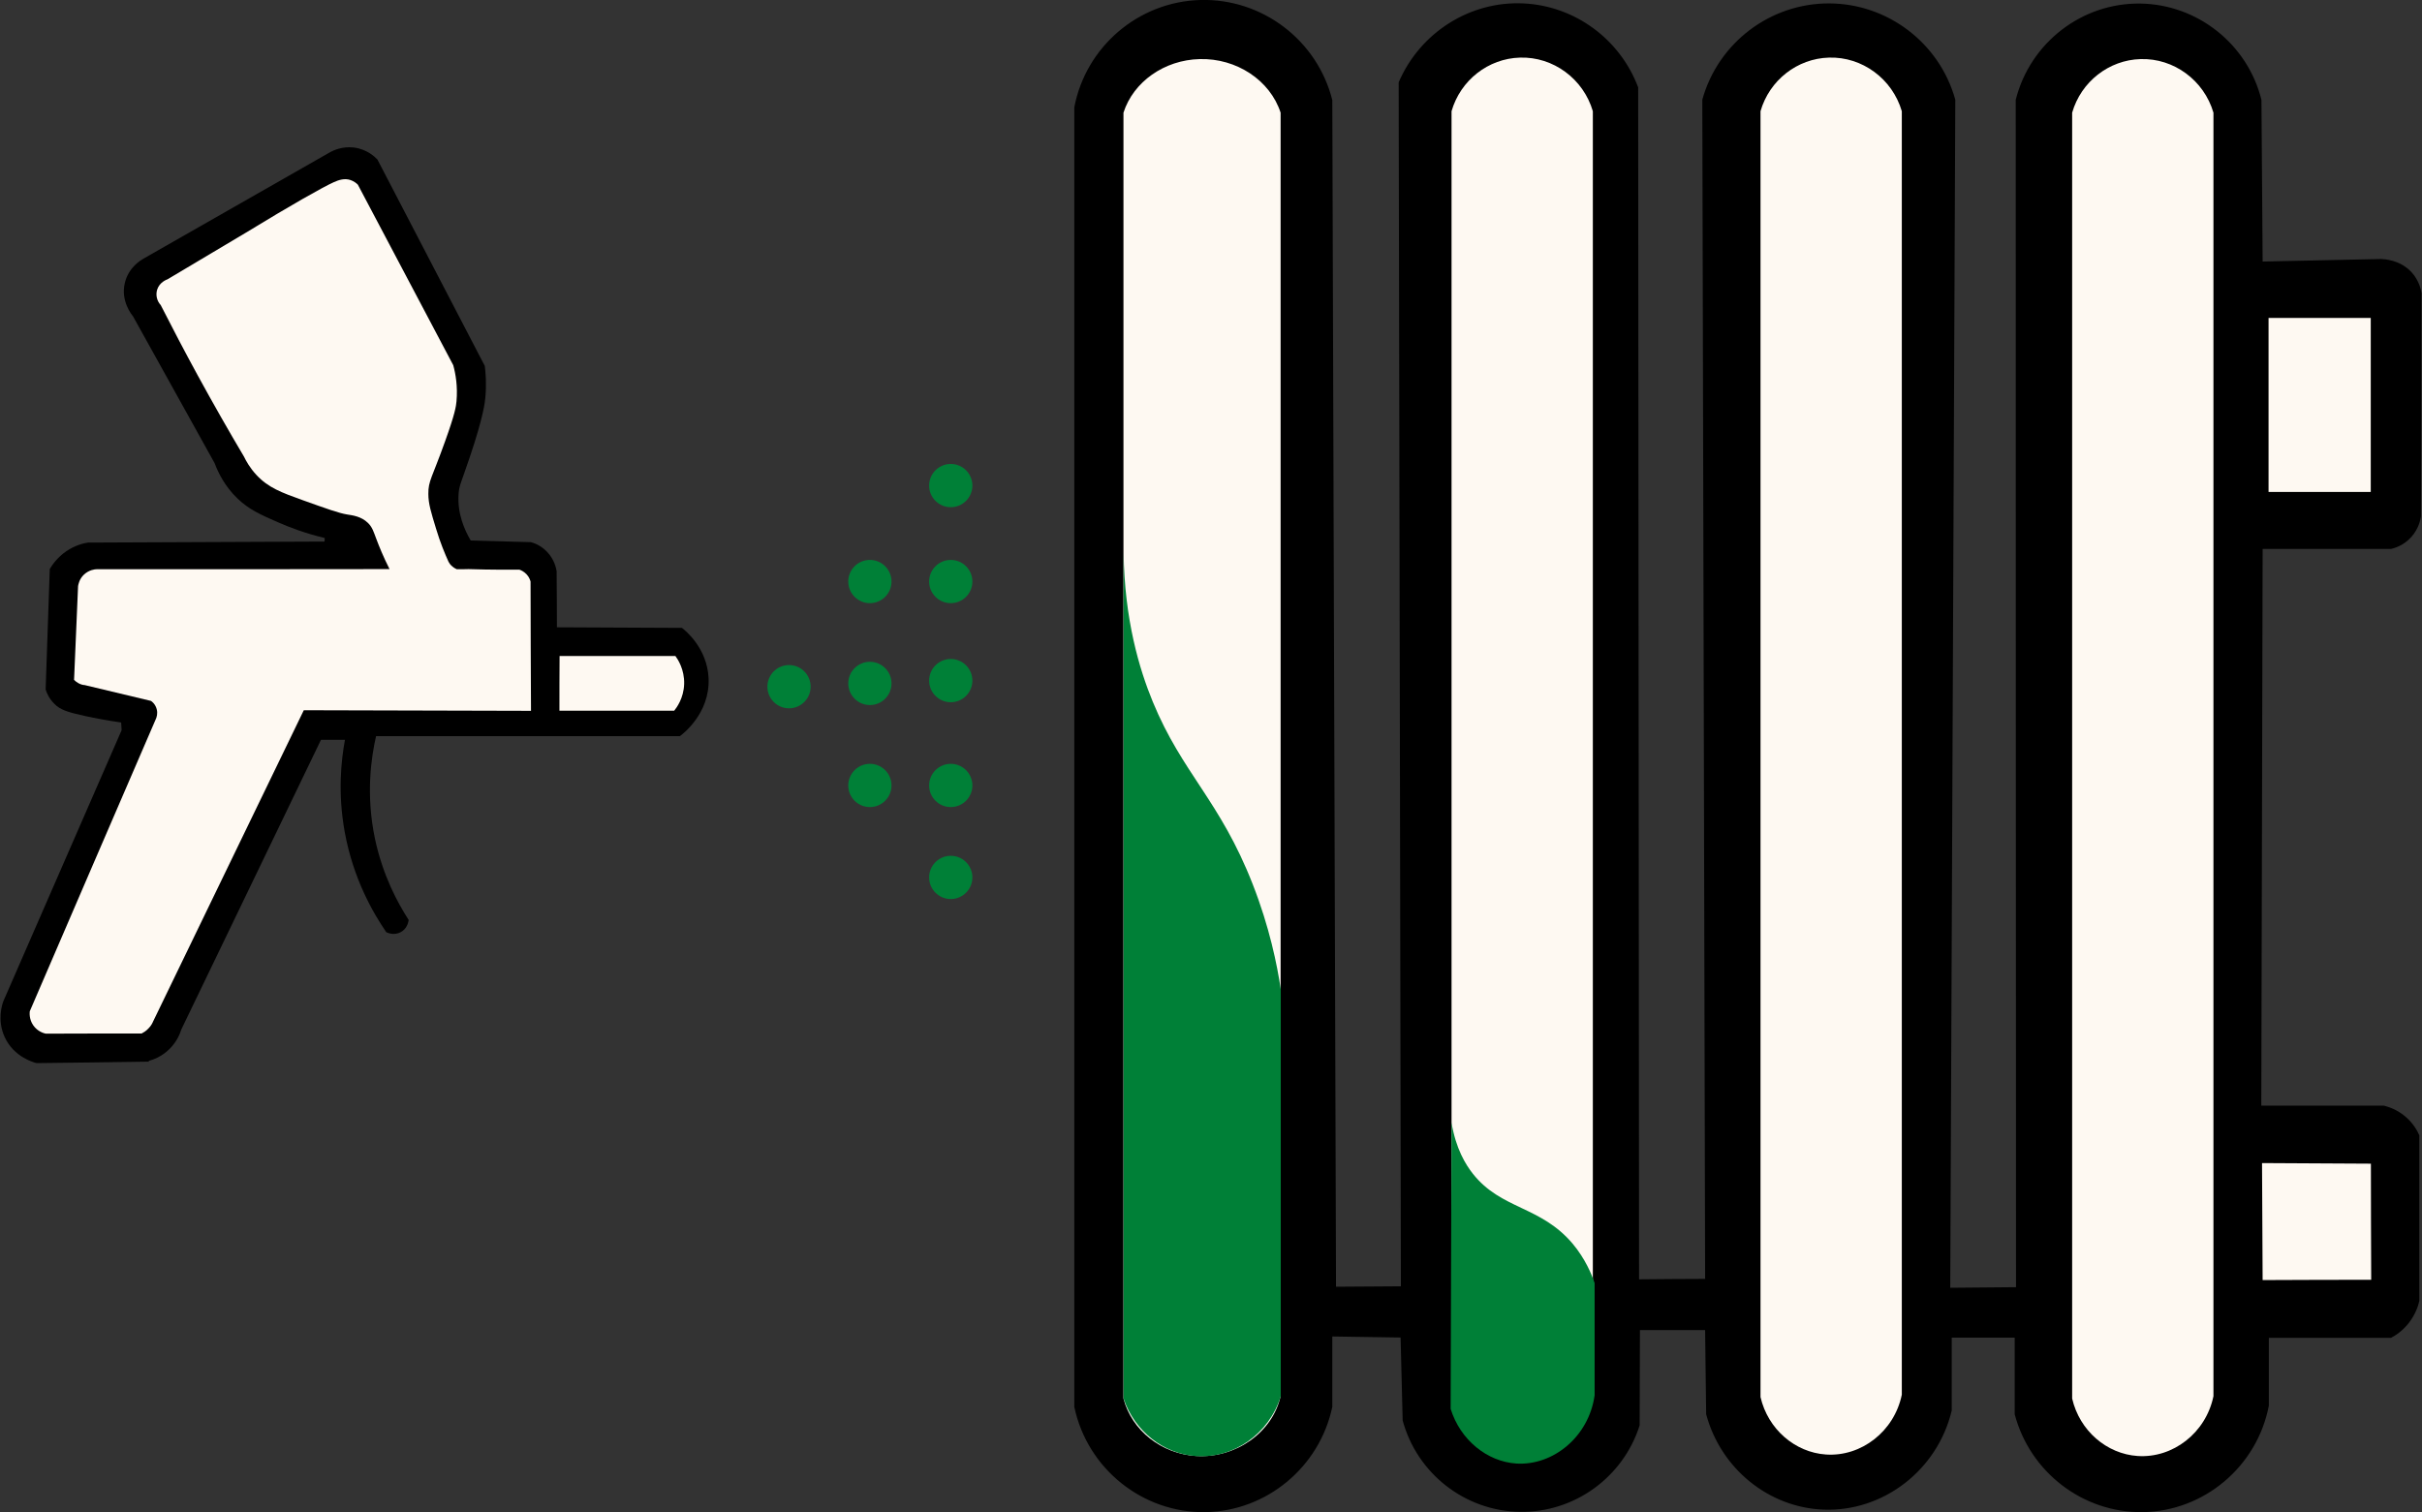
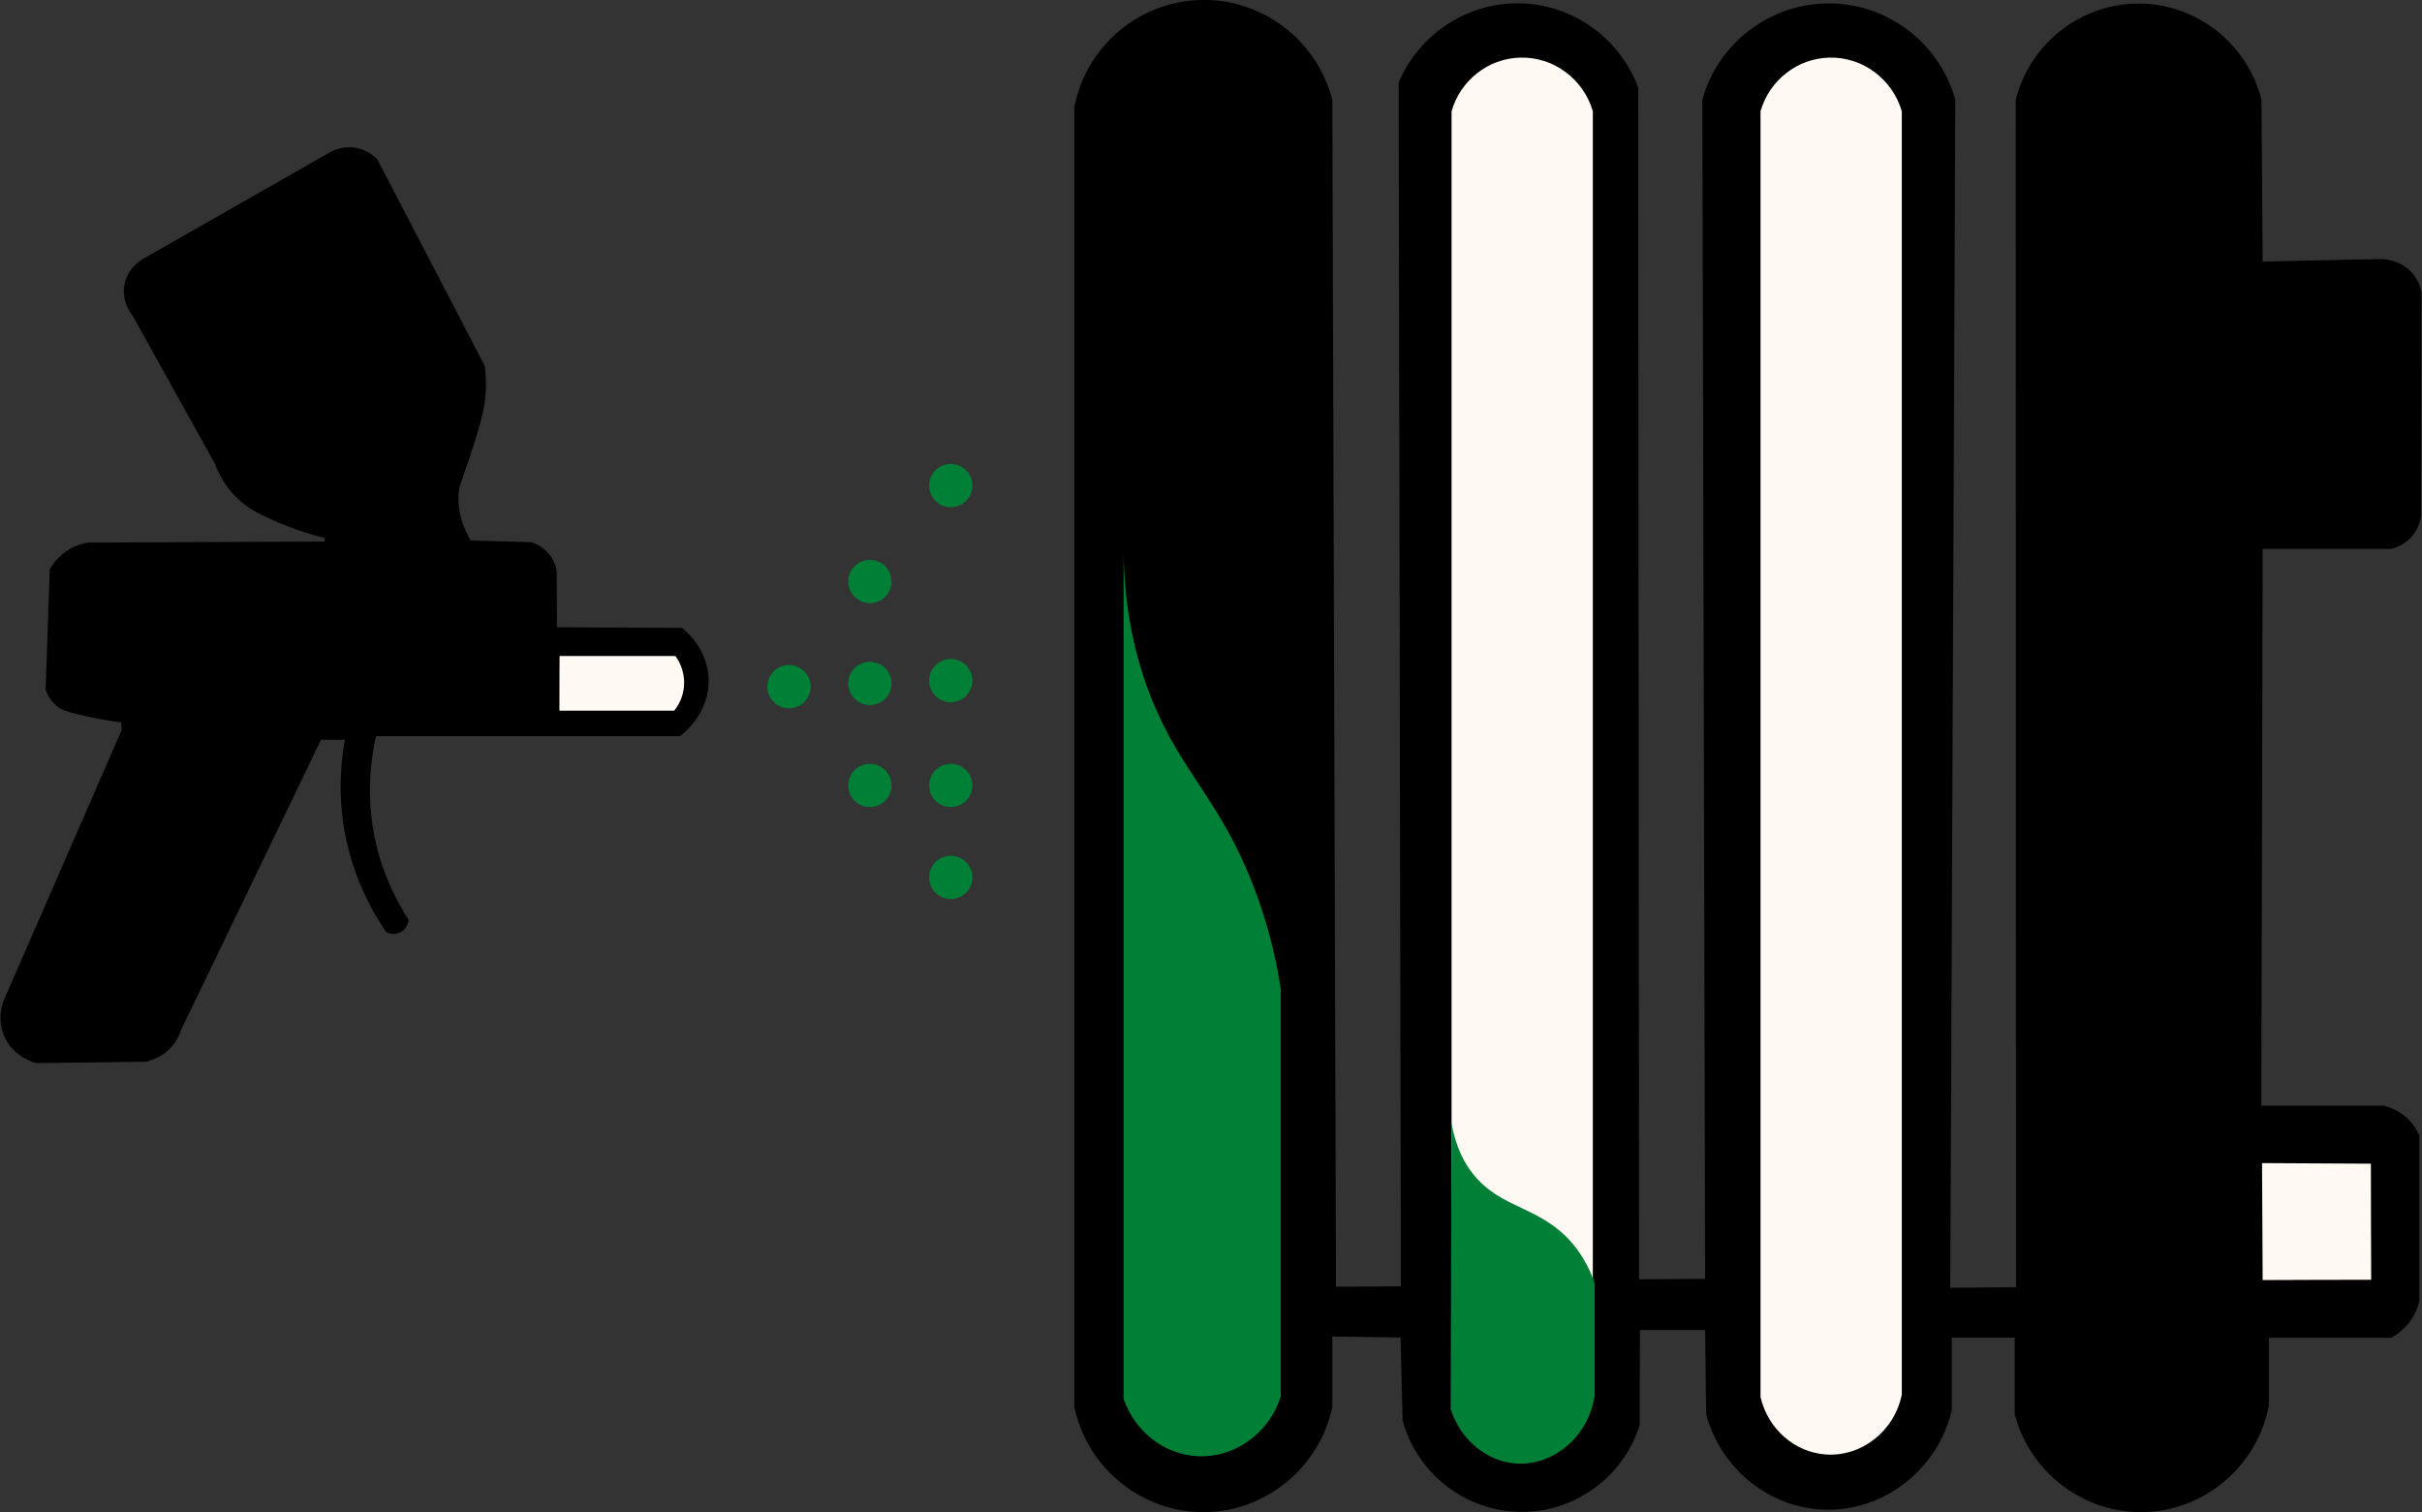
<svg xmlns="http://www.w3.org/2000/svg" id="Calque_2" viewBox="0 0 163.52 102.12">
  <rect x="0" y="0" width="163.52" height="102.12" fill="#333333" stroke="none" />
  <defs>
    <style>
      .cls-1 {
        fill: #008037;
      }

      .cls-2 {
        fill: #fef9f2;
      }
    </style>
  </defs>
  <g id="Calque_7">
    <path d="M90.2,86.92c-.08-26.72-.17-53.44-.25-80.16C88.93,2.7,85.2-.12,81.03,0c-4.17.12-7.72,3.15-8.5,7.25v87.75c.88,4.19,4.63,7.18,8.86,7.11,4.12-.07,7.7-3.03,8.56-7.11v-4.75c1.54.02,3.07.05,4.61.07.05,1.87.09,3.73.14,5.6.97,3.59,4.22,6.12,7.92,6.17,3.67.06,6.97-2.33,8.08-5.84,0-2.14.02-4.28.02-6.43h4.4c.02,1.89.05,3.78.07,5.68.99,3.68,4.22,6.29,7.9,6.44,4.01.17,7.71-2.63,8.68-6.69v-4.92h4.25v5.17c1.04,3.93,4.62,6.66,8.63,6.61,4.14-.05,7.74-3.07,8.53-7.19v-4.58h8.25c.29-.15.79-.47,1.22-1.03.44-.58.62-1.14.69-1.47v-11.17c-.12-.28-.39-.8-.93-1.26-.57-.49-1.16-.67-1.47-.75-2.76,0-5.51,0-8.27,0,.03-12.53.06-25.06.09-37.59h8.66c.23-.05.86-.23,1.38-.81.49-.55.61-1.14.65-1.38.01-5.03.03-10.06.04-15.08-.04-.27-.18-.86-.65-1.39-.79-.88-1.89-.91-2.08-.92-2.67.06-5.33.11-8,.17l-.08-10.92c-.94-3.77-4.32-6.44-8.17-6.5-3.94-.06-7.45,2.64-8.42,6.5,0,26.73.01,53.46.02,80.18-1.48.01-2.96.03-4.44.04.11-26.74.23-53.48.34-80.23-1.06-3.82-4.55-6.48-8.5-6.5-3.98-.02-7.51,2.65-8.58,6.5l.19,79.63c-1.49,0-2.97.02-4.46.03-.02-26.83-.04-53.66-.06-80.49-1.23-3.27-4.29-5.51-7.75-5.67-3.61-.17-6.98,1.97-8.42,5.33.05,27.1.1,54.2.15,81.3-1.47.01-2.93.02-4.4.03Z" />
-     <rect class="cls-2" x="153.16" y="21.47" width="6.9" height="11.75" />
    <path class="cls-2" d="M152.72,78.54c2.45.01,4.9.03,7.35.04,0,2.61.01,5.23.02,7.84-2.44,0-4.89.01-7.33.02l-.04-7.9Z" />
-     <path class="cls-2" d="M139.9,7.61c.6-2.09,2.48-3.56,4.62-3.62,2.24-.07,4.28,1.43,4.92,3.62v86.67c-.51,2.49-2.75,4.2-5.12,4.04-2.09-.14-3.92-1.71-4.42-3.88V7.61Z" />
    <path class="cls-2" d="M118.86,7.51c.6-2.09,2.48-3.56,4.62-3.62,2.24-.07,4.28,1.43,4.92,3.62v86.67c-.51,2.49-2.75,4.2-5.12,4.04-2.09-.14-3.92-1.71-4.42-3.88V7.51Z" />
    <path class="cls-2" d="M98,7.51c.6-2.09,2.48-3.56,4.62-3.62,2.24-.07,4.28,1.43,4.92,3.62v86.67c-.51,2.49-2.75,4.2-5.12,4.04-2.09-.14-3.92-1.71-4.42-3.88V7.51Z" />
-     <path class="cls-2" d="M75.85,7.61c.67-2.09,2.76-3.56,5.14-3.62,2.49-.07,4.76,1.43,5.47,3.62v86.67c-.56,2.49-3.06,4.2-5.7,4.04-2.33-.14-4.35-1.71-4.91-3.88V7.61Z" />
    <path d="M10.03,71.64c.28-.07.88-.27,1.42-.81.5-.5.71-1.04.79-1.31,3.14-6.52,6.29-13.04,9.43-19.56h1.62c-.26,1.4-.49,3.59-.02,6.2.58,3.21,1.94,5.52,2.81,6.79.35.17.77.15,1.08-.07.38-.27.42-.7.43-.76-.73-1.13-1.74-2.98-2.27-5.46-.64-3.03-.25-5.55.07-6.95h20.51c.14-.1,2.04-1.5,1.94-3.9-.09-2.06-1.59-3.25-1.8-3.41-2.81-.01-5.63-.03-8.44-.04,0-1.27-.01-2.53-.02-3.8-.04-.22-.16-.79-.65-1.3-.41-.43-.87-.59-1.09-.65-1.35-.04-2.71-.08-4.06-.11-.43-.73-.91-1.83-.82-3.13.04-.61.17-.75.75-2.48.93-2.76,1.03-3.72,1.06-4.07.08-.9.02-1.64-.04-2.11-2.42-4.65-4.83-9.3-7.25-13.94-.15-.16-.7-.7-1.6-.81-.78-.09-1.37.2-1.58.31-4.21,2.4-8.41,4.8-12.62,7.2-.14.08-1,.57-1.25,1.63-.3,1.23.47,2.16.55,2.26,1.84,3.31,3.67,6.61,5.51,9.92.23.61.67,1.55,1.56,2.4.76.72,1.5,1.06,2.72,1.59.75.33,1.81.74,3.15,1.06,0,.08,0,.16-.01.24-5.33.02-10.66.05-15.98.07-.32.05-.87.19-1.45.58-.61.42-.95.92-1.12,1.2l-.28,8.14c.08.25.24.62.58.96.4.41.88.57,2.12.84.64.14,1.45.29,2.4.43l.03.52c-2.66,6.1-5.32,12.19-7.98,18.29-.08.22-.44,1.27.08,2.42.62,1.37,1.99,1.73,2.16,1.77,2.53-.03,5.06-.06,7.59-.1Z" />
-     <path class="cls-2" d="M26.3,38.43c-.43-.85-.71-1.55-.89-2.03-.19-.5-.27-.8-.57-1.09-.45-.44-1.03-.51-1.41-.57-.55-.09-1.36-.38-2.98-.96-1.45-.52-2.34-.85-3.13-1.7-.44-.47-.7-.94-.85-1.25-1.04-1.75-2.08-3.58-3.12-5.48-.88-1.61-1.71-3.2-2.5-4.75-.26-.28-.35-.68-.24-1.04.16-.51.65-.68.7-.7,1.77-1.05,3.54-2.11,5.31-3.16,2.96-1.81,5.2-3.08,5.92-3.4.33-.15.73-.28,1.13-.14.23.08.39.21.49.31,2.15,4.06,4.29,8.13,6.44,12.19.16.58.31,1.43.22,2.44-.03.34-.1.84-.77,2.7-.88,2.47-1.14,2.67-1.13,3.55,0,.67.18,1.23.52,2.35.28.94.6,1.7.84,2.23.04.08.12.21.26.32.11.1.22.15.3.19.26,0,.53,0,.79-.01.72.02,1.46.04,2.2.04.42,0,.83,0,1.24,0,.1.03.3.12.48.31.18.19.24.39.27.49,0,2.91.02,5.82.03,8.73-5.11-.01-10.23-.03-15.34-.04-3.39,7-6.78,14.01-10.17,21.01-.05.12-.14.3-.31.47-.17.19-.36.29-.47.35-2.16,0-4.32,0-6.47.01-.1-.02-.55-.13-.85-.57-.28-.41-.24-.83-.23-.94,2.84-6.59,5.68-13.19,8.53-19.78.03-.08.12-.32.04-.62-.09-.34-.32-.52-.39-.56-1.49-.36-2.98-.71-4.48-1.07-.1,0-.27-.04-.44-.14-.12-.07-.21-.15-.27-.21.09-2.11.18-4.22.27-6.33.02-.11.08-.48.4-.78.34-.32.74-.36.85-.36,6.59,0,13.19,0,19.78-.01Z" />
    <path class="cls-2" d="M37.78,44.3c2.61,0,5.21,0,7.82,0,.15.2.62.9.59,1.89-.03.96-.51,1.6-.67,1.8h-7.75c0-1.23,0-2.47.01-3.7Z" />
    <circle class="cls-1" cx="53.27" cy="46.37" r="1.46" />
    <circle class="cls-1" cx="58.73" cy="53.04" r="1.46" />
    <circle class="cls-1" cx="64.19" cy="32.79" r="1.46" />
    <circle class="cls-1" cx="58.73" cy="39.27" r="1.46" />
    <circle class="cls-1" cx="58.73" cy="46.15" r="1.46" />
    <circle class="cls-1" cx="64.19" cy="59.25" r="1.46" />
-     <circle class="cls-1" cx="64.19" cy="39.27" r="1.46" />
    <circle class="cls-1" cx="64.19" cy="45.96" r="1.46" />
    <circle class="cls-1" cx="64.19" cy="53.04" r="1.46" />
    <path class="cls-1" d="M86.47,66.8c-.25-1.67-.76-4.19-1.89-7.08-2.21-5.66-4.75-7.48-6.75-12.33-.91-2.21-1.91-5.54-1.97-10.08v57.14c.74,2.19,2.69,3.73,4.91,3.88,2.52.16,4.91-1.5,5.7-4.04v-27.48Z" />
    <path class="cls-1" d="M107.66,86.64c-.21-.61-.63-1.63-1.47-2.64-2.17-2.58-4.83-2.31-6.75-4.74-.49-.62-1.15-1.69-1.44-3.45-.02,6.44-.04,12.89-.06,19.33.65,2.09,2.45,3.56,4.44,3.69,2.48.15,4.89-1.81,5.28-4.61v-7.58Z" />
  </g>
</svg>